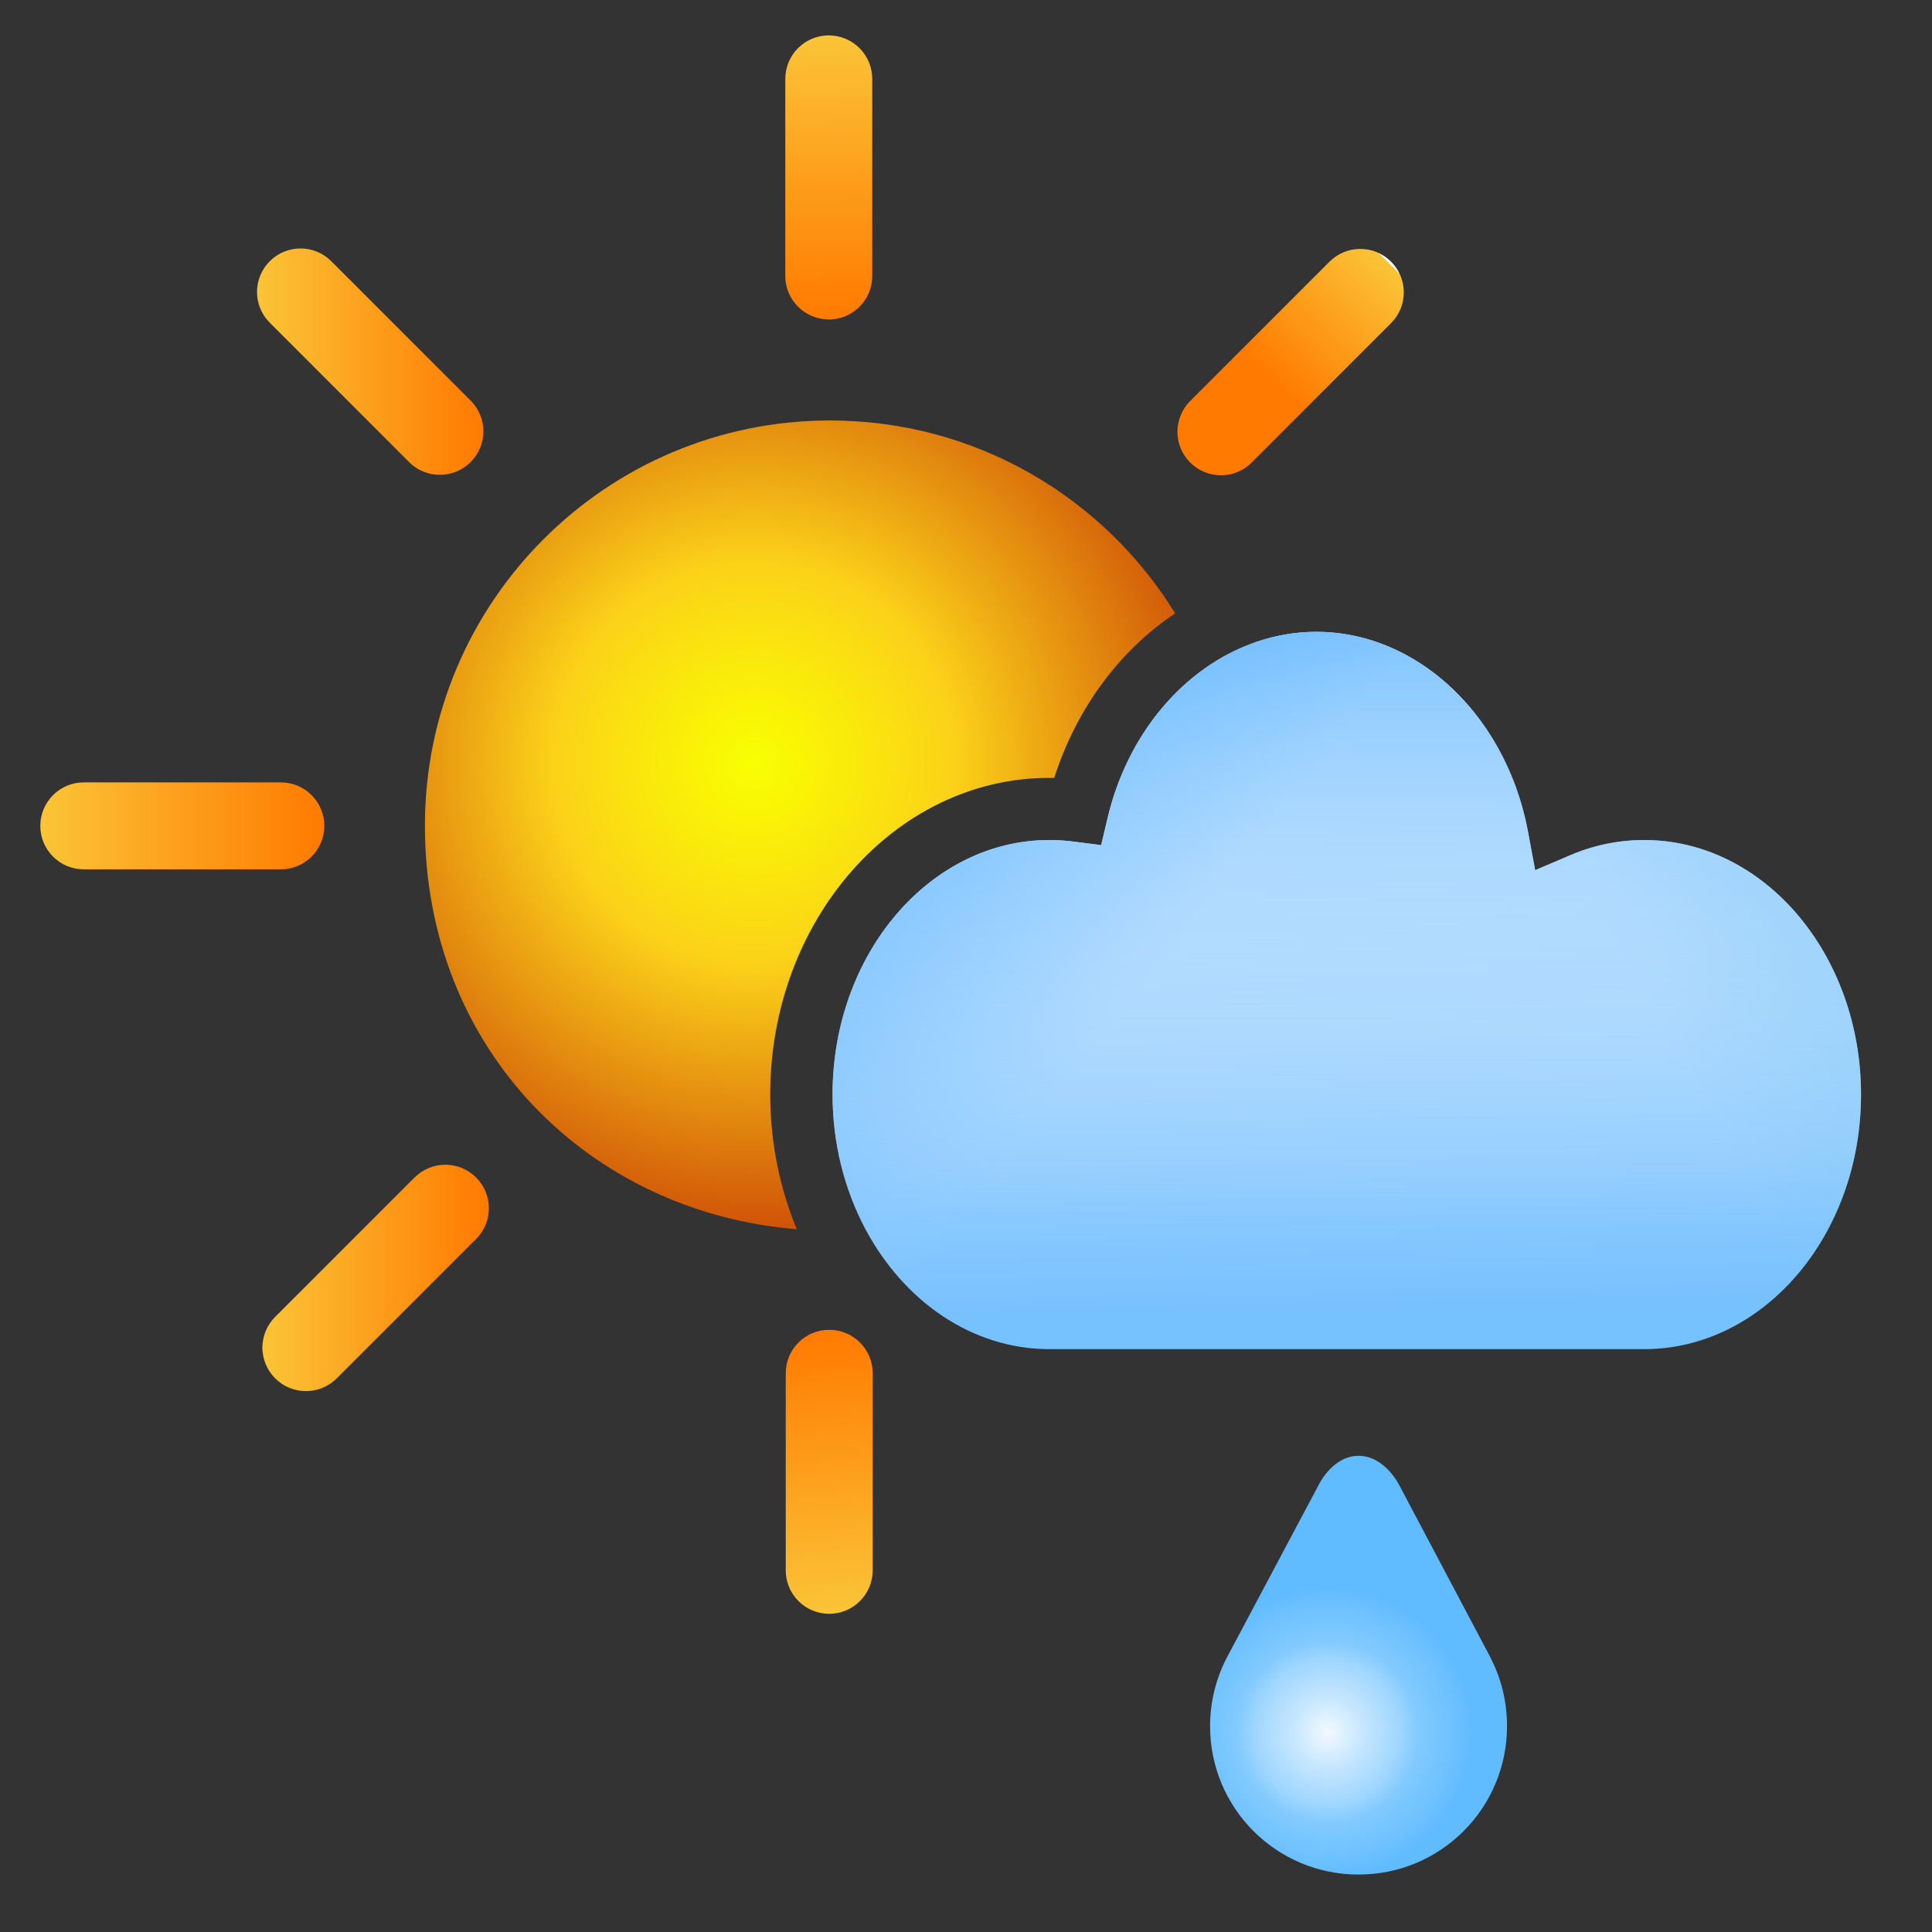
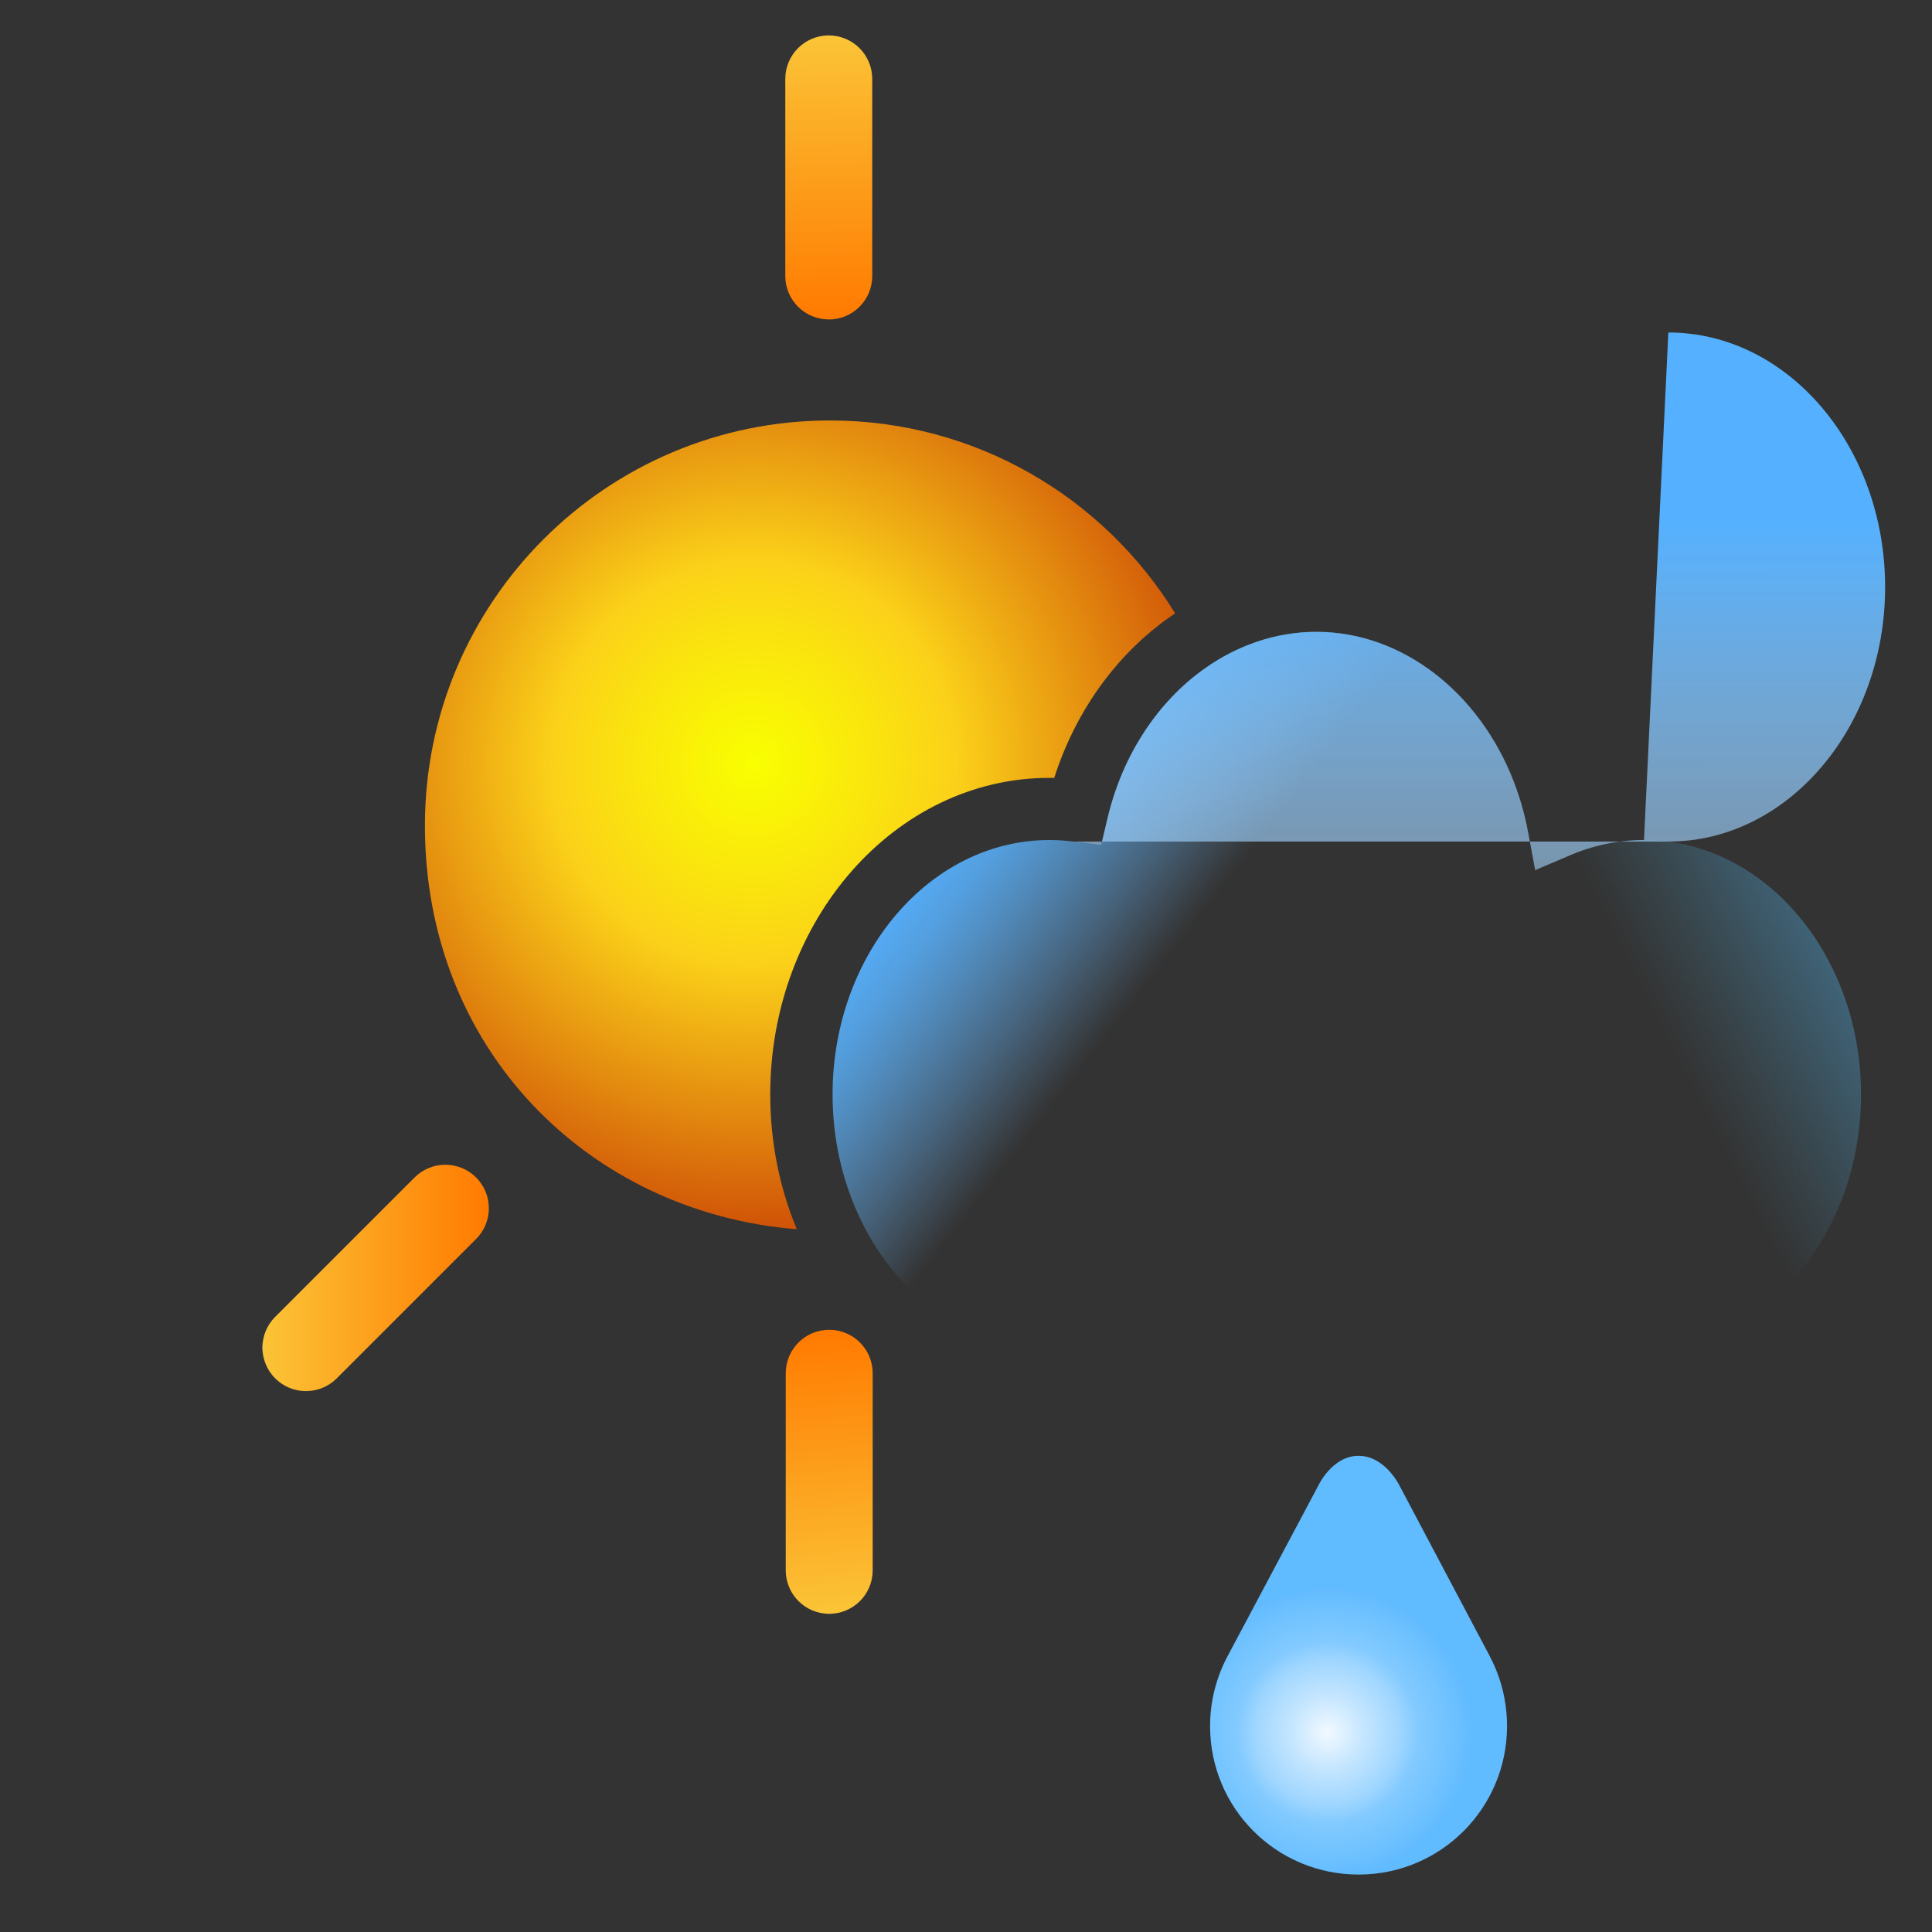
<svg xmlns="http://www.w3.org/2000/svg" xmlns:xlink="http://www.w3.org/1999/xlink" width="300" height="300" viewBox="0 0 300 300">
  <rect x="0" y="0" width="300" height="300" fill="#333333" stroke="none" />
  <defs>
    <style>.p{fill:url(#k);}.q{fill:url(#j);}.r{fill:url(#i);}.s{fill:url(#h);}.t{fill:url(#m);}.u{fill:url(#l);}.v{fill:url(#g);}.w{fill:url(#f);}.x{fill:url(#e);}.y{fill:url(#d);}.z{fill:url(#o);}.aa{fill:url(#c);}.ab{fill:#85ff95;}.ac{opacity:0;}</style>
    <linearGradient id="c" x1="128.29" y1="5.5" x2="129.1" y2="49.6" gradientUnits="userSpaceOnUse">
      <stop offset="0" stop-color="#fff" />
      <stop offset="0" stop-color="#feffef" />
      <stop offset="0" stop-color="#fcffc6" />
      <stop offset="0" stop-color="#f9ff84" />
      <stop offset="0" stop-color="#f8ff63" />
      <stop offset="0" stop-color="#f8f75d" />
      <stop offset="0" stop-color="#f9e44f" />
      <stop offset="0" stop-color="#fbc437" />
      <stop offset="1" stop-color="#ff7a00" />
    </linearGradient>
    <linearGradient id="d" x1="127.25" y1="206.56" x2="130.27" y2="250.5" gradientTransform="translate(257.53 457.06) rotate(-180)" xlink:href="#c" />
    <linearGradient id="e" x1="6.25" y1="128.24" x2="50.36" y2="128.24" xlink:href="#c" />
    <linearGradient id="f" x1="40.76" y1="198.44" x2="75.91" y2="198.44" xlink:href="#c" />
    <linearGradient id="g" x1="215.56" y1="40.77" x2="192.28" y2="64.49" gradientUnits="userSpaceOnUse">
      <stop offset="0" stop-color="#fff" />
      <stop offset="0" stop-color="#feffef" />
      <stop offset="0" stop-color="#fcffc6" />
      <stop offset="0" stop-color="#f9ff84" />
      <stop offset="0" stop-color="#f8ff63" />
      <stop offset="0" stop-color="#f8f75d" />
      <stop offset="0" stop-color="#f9e44f" />
      <stop offset="0" stop-color="#fbc437" />
      <stop offset=".78" stop-color="#ff7a00" />
    </linearGradient>
    <linearGradient id="h" x1="39.9" y1="56.15" x2="75.05" y2="56.15" xlink:href="#c" />
    <radialGradient id="i" cx="117.04" cy="118.42" fx="117.04" fy="118.42" r="84.79" gradientUnits="userSpaceOnUse">
      <stop offset="0" stop-color="#fff" />
      <stop offset="0" stop-color="#feffef" />
      <stop offset="0" stop-color="#fff" />
      <stop offset="0" stop-color="#f9ff00" />
      <stop offset=".21" stop-color="#fae60d" />
      <stop offset=".37" stop-color="#fbd119" />
      <stop offset="1" stop-color="#c32d02" />
    </radialGradient>
    <linearGradient id="j" x1="207.18" y1="80.15" x2="209.85" y2="204.78" gradientUnits="userSpaceOnUse">
      <stop offset="0" stop-color="#fff" />
      <stop offset=".3" stop-color="#d0e9ff" />
      <stop offset=".97" stop-color="#5ab3ff" />
      <stop offset="1" stop-color="#55b1ff" />
    </linearGradient>
    <linearGradient id="k" x1="188.76" y1="154.15" x2="98.3" y2="83.85" gradientUnits="userSpaceOnUse">
      <stop offset=".08" stop-color="#74bfff" stop-opacity="0" />
      <stop offset=".09" stop-color="#73beff" stop-opacity=".03" />
      <stop offset=".19" stop-color="#68b9ff" stop-opacity=".37" />
      <stop offset=".28" stop-color="#60b6ff" stop-opacity=".64" />
      <stop offset=".35" stop-color="#5ab3ff" stop-opacity=".83" />
      <stop offset=".41" stop-color="#56b1ff" stop-opacity=".95" />
      <stop offset=".44" stop-color="#55b1ff" />
    </linearGradient>
    <linearGradient id="l" x1="249.99" y1="143.57" x2="361.1" y2="87.04" gradientUnits="userSpaceOnUse">
      <stop offset="0" stop-color="#55b9e3" stop-opacity="0" />
      <stop offset=".09" stop-color="#55b7e6" stop-opacity=".14" />
      <stop offset=".3" stop-color="#55b4f1" stop-opacity=".5" />
      <stop offset=".57" stop-color="#55b1ff" />
      <stop offset=".74" stop-color="#55b1ff" />
    </linearGradient>
    <linearGradient id="m" x1="209.08" y1="210.27" x2="209.15" y2="69.47" gradientUnits="userSpaceOnUse">
      <stop offset=".14" stop-color="#fafdff" stop-opacity=".2" />
      <stop offset=".46" stop-color="#b8deff" stop-opacity=".52" />
      <stop offset=".92" stop-color="#55b1ff" />
    </linearGradient>
    <radialGradient id="o" cx="206.14" cy="269" fx="206.14" fy="269" r="28.18" gradientUnits="userSpaceOnUse">
      <stop offset="0" stop-color="#fff" />
      <stop offset="0" stop-color="#f2f9ff" />
      <stop offset=".2" stop-color="#c5e6ff" />
      <stop offset=".4" stop-color="#9fd6ff" />
      <stop offset=".5" stop-color="#82caff" />
      <stop offset=".7" stop-color="#6dc1ff" />
      <stop offset=".8" stop-color="#61bbff" />
    </radialGradient>
  </defs>
  <g id="a">
    <g class="ac">
-       <rect class="ab" width="300" height="300" />
-     </g>
+       </g>
    <g class="ac">
      <rect class="ab" y="0" width="300" height="300" />
    </g>
  </g>
  <g id="b">
    <path class="aa" d="M128.69,49.61c3.73,0,6.75-3.02,6.75-6.75V12.25c0-3.73-3.02-6.75-6.75-6.75s-6.75,3.02-6.75,6.75v30.6c0,3.73,3.02,6.75,6.75,6.75Z" />
    <path class="y" d="M128.76,250.59c3.73,0,6.75-3.02,6.75-6.75v-30.6c0-3.73-3.02-6.75-6.75-6.75s-6.75,3.02-6.75,6.75v30.6c0,3.73,3.02,6.75,6.75,6.75Z" />
-     <path class="x" d="M50.36,128.24c0-3.73-3.02-6.75-6.75-6.75H13.01c-3.73,0-6.75,3.02-6.75,6.75s3.02,6.75,6.75,6.75h30.6c3.73,0,6.75-3.02,6.75-6.75Z" />
    <path class="w" d="M64.37,182.84l-21.64,21.64c-2.64,2.64-2.64,6.91,0,9.55,1.32,1.32,3.05,1.98,4.78,1.98s3.46-.66,4.78-1.98l21.64-21.64c2.64-2.64,2.64-6.91,0-9.55-2.64-2.64-6.91-2.64-9.55,0Z" />
-     <path class="v" d="M189.58,73.8c1.73,0,3.46-.66,4.78-1.98l21.64-21.64c2.64-2.64,2.64-6.91,0-9.55-2.64-2.64-6.91-2.64-9.55,0l-21.64,21.64c-2.64,2.64-2.64,6.91,0,9.55,1.32,1.32,3.05,1.98,4.78,1.98Z" />
-     <path class="s" d="M63.52,71.75c1.32,1.32,3.05,1.98,4.78,1.98s3.46-.66,4.78-1.98c2.64-2.64,2.64-6.91,0-9.55l-21.64-21.64c-2.64-2.64-6.91-2.64-9.55,0-2.64,2.64-2.64,6.91,0,9.55l21.64,21.64Z" />
    <path class="r" d="M162.92,120.79c.26,0,.52,0,.78,0,3.5-10.92,10.25-19.86,18.78-25.55-11.08-17.97-30.93-29.95-53.59-29.95-34.74,0-62.91,28.17-62.91,62.91s25.42,60.05,57.75,62.68c-2.64-6.35-4.13-13.44-4.13-20.92,0-27.11,19.43-49.17,43.31-49.17Z" />
-     <path class="q" d="M255.28,130.44c-1.5,0-2.98.11-4.44.34-2.38.37-4.7,1.03-6.93,1.98l-5,2.13-.53.23-.04-.23-1.06-5.69c-.51-2.73-1.26-5.34-2.21-7.82-5.36-13.86-17.32-23.27-30.64-23.27h-.01c-6.31,0-12.32,2.1-17.47,5.78-7.13,5.1-12.61,13.24-14.96,23.12l-1,4.22-4.3-.55c-1.28-.16-2.5-.24-3.75-.24-18.56,0-33.66,17.73-33.66,39.52,0,7.67,1.88,14.83,5.11,20.9,5.95,11.18,16.53,18.63,28.56,18.63h92.37c18.56,0,33.66-17.73,33.66-39.53s-15.1-39.52-33.66-39.52Z" />
    <path class="p" d="M255.28,130.44c-1.5,0-2.98.11-4.44.34-2.38.37-4.7,1.03-6.93,1.98l-5,2.13-.53.23-.04-.23-1.06-5.69c-.51-2.73-1.26-5.34-2.21-7.82-5.36-13.86-17.32-23.27-30.64-23.27h-.01c-6.31,0-12.32,2.1-17.47,5.78-7.13,5.1-12.61,13.24-14.96,23.12l-1,4.22-4.3-.55c-1.28-.16-2.5-.24-3.75-.24-18.56,0-33.66,17.73-33.66,39.52,0,7.67,1.88,14.83,5.11,20.9,5.95,11.18,16.53,18.63,28.56,18.63h92.37c18.56,0,33.66-17.73,33.66-39.53s-15.1-39.52-33.66-39.52Z" />
    <path class="u" d="M255.28,130.44c-1.5,0-2.98.11-4.44.34-2.38.37-4.7,1.03-6.93,1.98l-5,2.13-.53.23-.04-.23-1.06-5.69c-.51-2.73-1.26-5.34-2.21-7.82-5.36-13.86-17.32-23.27-30.64-23.27h-.01c-6.31,0-12.32,2.1-17.47,5.78-7.13,5.1-12.61,13.24-14.96,23.12l-1,4.22-4.3-.55c-1.28-.16-2.5-.24-3.75-.24-18.56,0-33.66,17.73-33.66,39.52,0,7.67,1.88,14.83,5.11,20.9,5.95,11.18,16.53,18.63,28.56,18.63h92.37c18.56,0,33.66-17.73,33.66-39.53s-15.1-39.52-33.66-39.52Z" />
-     <path class="t" d="M255.28,130.44c-1.5,0-2.98.11-4.44.34-2.38.37-4.7,1.03-6.93,1.98l-5,2.13-.53.23-.04-.23-1.06-5.69c-.51-2.73-1.26-5.34-2.21-7.82-5.36-13.86-17.32-23.27-30.64-23.27h-.01c-6.31,0-12.32,2.1-17.47,5.78-7.13,5.1-12.61,13.24-14.96,23.12l-1,4.22-4.3-.55c-1.28-.16-2.5-.24-3.75-.24-18.56,0-33.66,17.73-33.66,39.52,0,7.67,1.88,14.83,5.11,20.9,5.95,11.18,16.53,18.63,28.56,18.63h92.37c18.56,0,33.66-17.73,33.66-39.53s-15.1-39.52-33.66-39.52Z" />
+     <path class="t" d="M255.28,130.44c-1.5,0-2.98.11-4.44.34-2.38.37-4.7,1.03-6.93,1.98l-5,2.13-.53.23-.04-.23-1.06-5.69c-.51-2.73-1.26-5.34-2.21-7.82-5.36-13.86-17.32-23.27-30.64-23.27h-.01c-6.31,0-12.32,2.1-17.47,5.78-7.13,5.1-12.61,13.24-14.96,23.12l-1,4.22-4.3-.55h92.37c18.56,0,33.66-17.73,33.66-39.53s-15.1-39.52-33.66-39.52Z" />
  </g>
  <g id="n">
    <path class="z" d="M231.37,257.26c1.69,3.21,2.64,6.89,2.64,10.76,0,12.75-10.29,23.06-23.05,23.06s-23.06-10.29-23.06-23.06c0-3.86.97-7.54,2.67-10.76l14.15-26.6s2.13-4.6,6.24-4.6,6.34,4.6,6.34,4.6l14.08,26.6h0Z" />
  </g>
</svg>